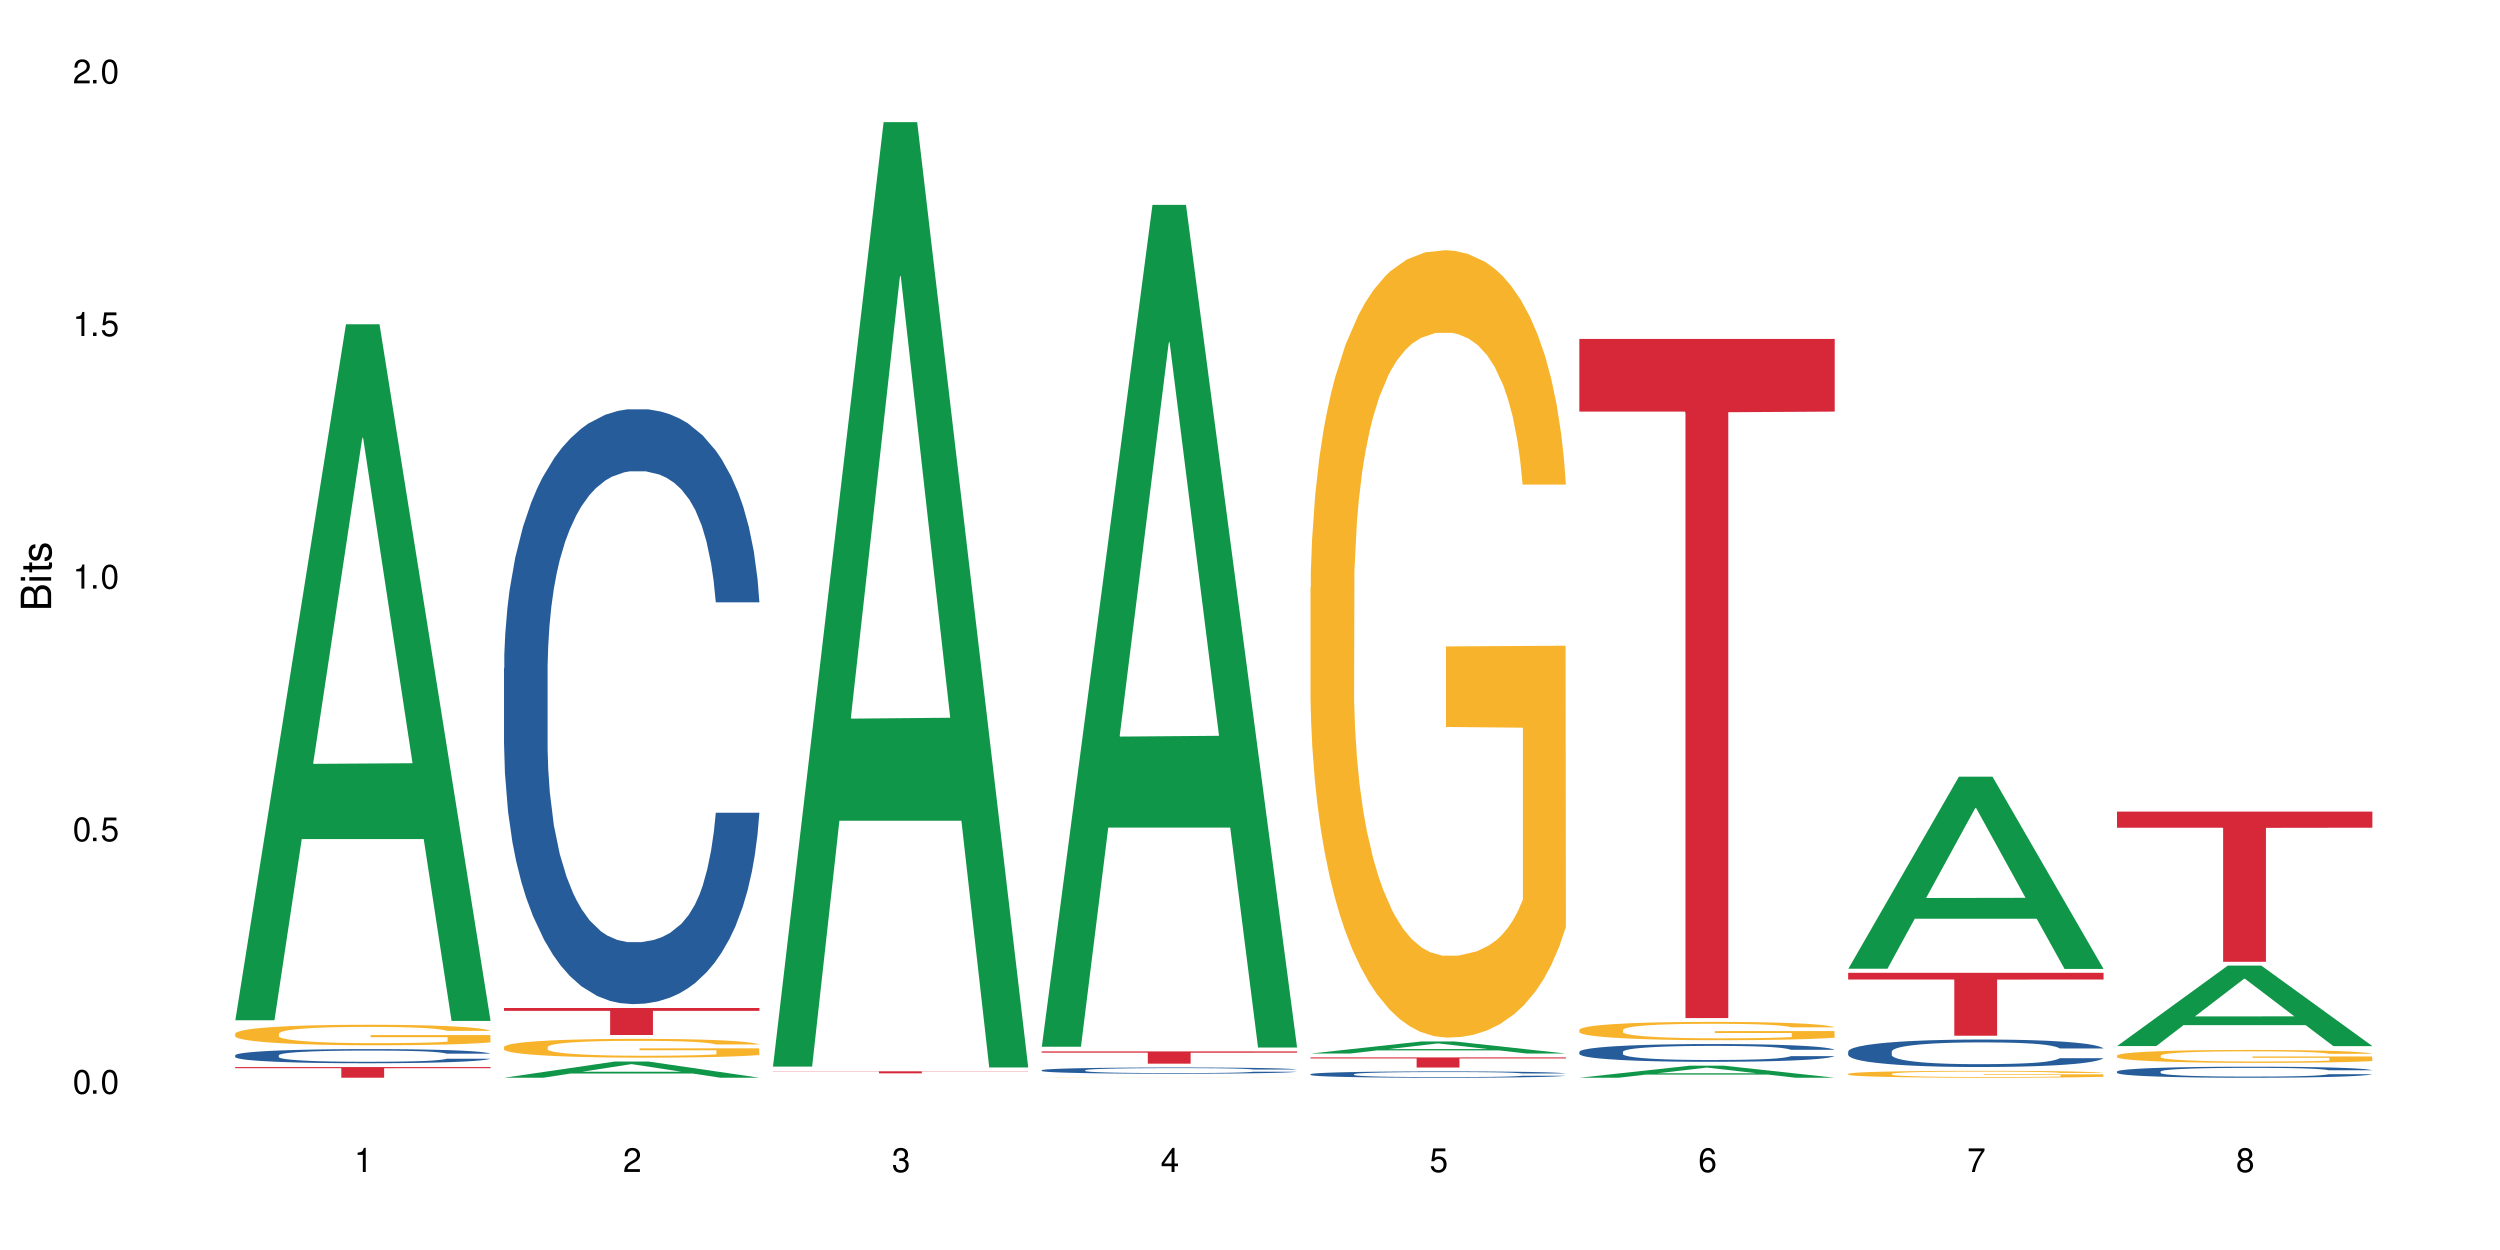
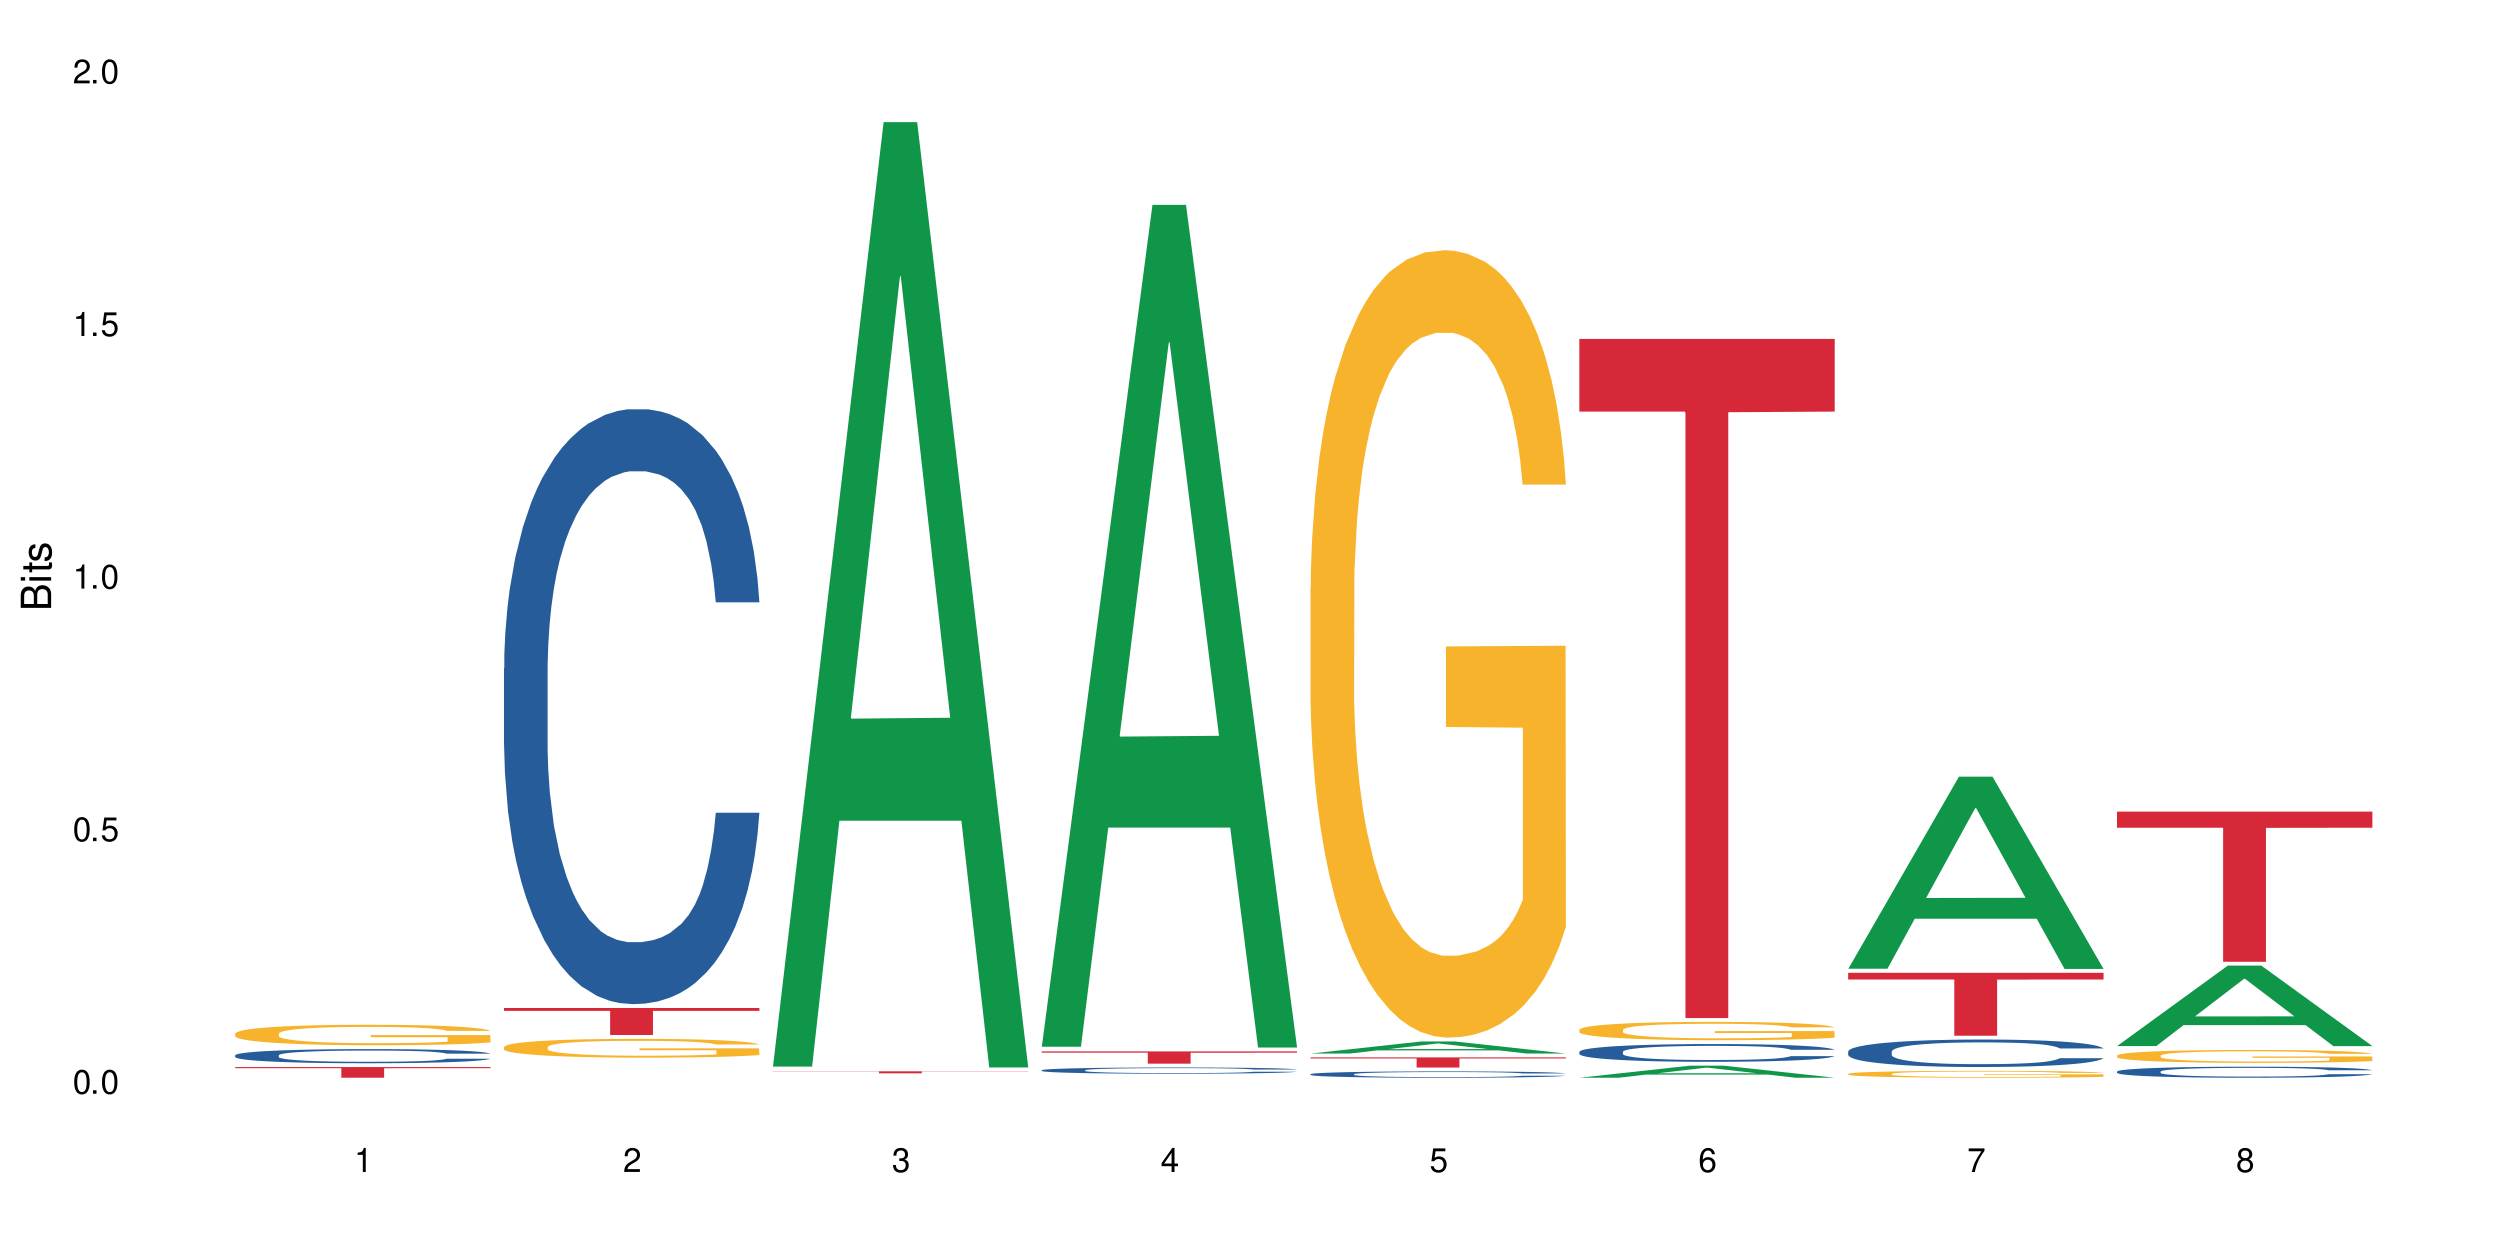
<svg xmlns="http://www.w3.org/2000/svg" xmlns:xlink="http://www.w3.org/1999/xlink" width="720" height="360" viewBox="0 0 720 360">
  <defs>
    <g>
      <g id="glyph-0-0">
</g>
      <g id="glyph-0-1">
        <path d="M 2.641 -6.938 C 2 -6.938 1.422 -6.656 1.078 -6.172 C 0.641 -5.562 0.406 -4.641 0.406 -3.359 C 0.406 -1.016 1.188 0.219 2.641 0.219 C 4.078 0.219 4.859 -1.016 4.859 -3.297 C 4.859 -4.641 4.656 -5.547 4.203 -6.172 C 3.844 -6.656 3.281 -6.938 2.641 -6.938 Z M 2.641 -6.188 C 3.547 -6.188 4 -5.25 4 -3.375 C 4 -1.406 3.562 -0.484 2.625 -0.484 C 1.734 -0.484 1.281 -1.438 1.281 -3.344 C 1.281 -5.25 1.734 -6.188 2.641 -6.188 Z M 2.641 -6.188 " />
      </g>
      <g id="glyph-0-2">
        <path d="M 1.828 -1 L 0.828 -1 L 0.828 0 L 1.828 0 Z M 1.828 -1 " />
      </g>
      <g id="glyph-0-3">
        <path d="M 4.562 -6.797 L 1.062 -6.797 L 0.547 -3.094 L 1.328 -3.094 C 1.719 -3.562 2.047 -3.734 2.578 -3.734 C 3.484 -3.734 4.062 -3.109 4.062 -2.094 C 4.062 -1.125 3.484 -0.531 2.578 -0.531 C 1.828 -0.531 1.375 -0.906 1.188 -1.672 L 0.328 -1.672 C 0.453 -1.109 0.547 -0.844 0.75 -0.594 C 1.125 -0.078 1.828 0.219 2.594 0.219 C 3.969 0.219 4.922 -0.781 4.922 -2.219 C 4.922 -3.562 4.031 -4.484 2.719 -4.484 C 2.25 -4.484 1.859 -4.359 1.469 -4.062 L 1.734 -5.969 L 4.562 -5.969 Z M 4.562 -6.797 " />
      </g>
      <g id="glyph-0-4">
        <path d="M 2.484 -4.938 L 2.484 0 L 3.328 0 L 3.328 -6.938 L 2.766 -6.938 C 2.469 -5.875 2.281 -5.734 0.984 -5.562 L 0.984 -4.938 Z M 2.484 -4.938 " />
      </g>
      <g id="glyph-0-5">
        <path d="M 4.859 -0.828 L 1.281 -0.828 C 1.359 -1.406 1.672 -1.781 2.5 -2.281 L 3.469 -2.828 C 4.406 -3.344 4.906 -4.062 4.906 -4.906 C 4.906 -5.484 4.672 -6.031 4.266 -6.406 C 3.859 -6.766 3.375 -6.938 2.719 -6.938 C 1.859 -6.938 1.219 -6.625 0.844 -6.031 C 0.609 -5.672 0.5 -5.234 0.484 -4.531 L 1.328 -4.531 C 1.359 -5.016 1.406 -5.281 1.531 -5.516 C 1.75 -5.938 2.188 -6.203 2.703 -6.203 C 3.469 -6.203 4.031 -5.641 4.031 -4.891 C 4.031 -4.344 3.719 -3.859 3.125 -3.516 L 2.234 -3 C 0.812 -2.172 0.406 -1.531 0.328 -0.016 L 4.859 -0.016 Z M 4.859 -0.828 " />
      </g>
      <g id="glyph-0-6">
        <path d="M 2.125 -3.188 L 2.578 -3.188 C 3.5 -3.188 3.984 -2.766 3.984 -1.922 C 3.984 -1.062 3.469 -0.531 2.594 -0.531 C 1.656 -0.531 1.203 -1 1.156 -2.016 L 0.312 -2.016 C 0.344 -1.453 0.438 -1.094 0.609 -0.781 C 0.953 -0.109 1.625 0.219 2.547 0.219 C 3.953 0.219 4.859 -0.625 4.859 -1.938 C 4.859 -2.828 4.516 -3.297 3.703 -3.594 C 4.344 -3.844 4.656 -4.328 4.656 -5.031 C 4.656 -6.219 3.875 -6.938 2.578 -6.938 C 1.203 -6.938 0.484 -6.172 0.453 -4.703 L 1.297 -4.703 C 1.312 -5.125 1.344 -5.359 1.453 -5.578 C 1.641 -5.969 2.062 -6.203 2.594 -6.203 C 3.344 -6.203 3.797 -5.75 3.797 -5 C 3.797 -4.516 3.609 -4.219 3.25 -4.047 C 3.016 -3.953 2.703 -3.922 2.125 -3.906 Z M 2.125 -3.188 " />
      </g>
      <g id="glyph-0-7">
        <path d="M 3.141 -1.672 L 3.141 0 L 3.984 0 L 3.984 -1.672 L 4.984 -1.672 L 4.984 -2.438 L 3.984 -2.438 L 3.984 -6.938 L 3.359 -6.938 L 0.266 -2.578 L 0.266 -1.672 Z M 3.141 -2.438 L 1 -2.438 L 3.141 -5.5 Z M 3.141 -2.438 " />
      </g>
      <g id="glyph-0-8">
        <path d="M 4.781 -5.125 C 4.609 -6.266 3.891 -6.938 2.844 -6.938 C 2.094 -6.938 1.422 -6.578 1.031 -5.953 C 0.594 -5.266 0.406 -4.422 0.406 -3.172 C 0.406 -2 0.578 -1.25 0.984 -0.641 C 1.359 -0.078 1.953 0.219 2.703 0.219 C 3.984 0.219 4.922 -0.75 4.922 -2.094 C 4.922 -3.375 4.062 -4.281 2.844 -4.281 C 2.172 -4.281 1.641 -4.031 1.281 -3.516 C 1.281 -5.234 1.828 -6.188 2.797 -6.188 C 3.391 -6.188 3.797 -5.797 3.938 -5.125 Z M 2.734 -3.531 C 3.547 -3.531 4.062 -2.953 4.062 -2.031 C 4.062 -1.156 3.484 -0.531 2.703 -0.531 C 1.922 -0.531 1.328 -1.188 1.328 -2.078 C 1.328 -2.938 1.906 -3.531 2.734 -3.531 Z M 2.734 -3.531 " />
      </g>
      <g id="glyph-0-9">
        <path d="M 4.984 -6.797 L 0.438 -6.797 L 0.438 -5.969 L 4.109 -5.969 C 2.5 -3.656 1.828 -2.234 1.328 0 L 2.219 0 C 2.594 -2.172 3.453 -4.047 4.984 -6.094 Z M 4.984 -6.797 " />
      </g>
      <g id="glyph-0-10">
        <path d="M 3.75 -3.656 C 4.469 -4.094 4.688 -4.438 4.688 -5.078 C 4.688 -6.172 3.844 -6.938 2.641 -6.938 C 1.438 -6.938 0.594 -6.172 0.594 -5.094 C 0.594 -4.438 0.812 -4.094 1.516 -3.656 C 0.734 -3.266 0.359 -2.703 0.359 -1.922 C 0.359 -0.656 1.281 0.219 2.641 0.219 C 3.984 0.219 4.922 -0.656 4.922 -1.922 C 4.922 -2.703 4.531 -3.266 3.75 -3.656 Z M 2.641 -6.188 C 3.359 -6.188 3.812 -5.75 3.812 -5.062 C 3.812 -4.406 3.344 -3.984 2.641 -3.984 C 1.922 -3.984 1.453 -4.406 1.453 -5.078 C 1.453 -5.75 1.922 -6.188 2.641 -6.188 Z M 2.641 -3.266 C 3.484 -3.266 4.062 -2.719 4.062 -1.906 C 4.062 -1.078 3.484 -0.531 2.625 -0.531 C 1.797 -0.531 1.219 -1.094 1.219 -1.906 C 1.219 -2.719 1.781 -3.266 2.641 -3.266 Z M 2.641 -3.266 " />
      </g>
      <g id="glyph-1-0">
</g>
      <g id="glyph-1-1">
        <path d="M 0 -0.953 L 0 -4.891 C 0 -5.719 -0.234 -6.344 -0.734 -6.797 C -1.188 -7.234 -1.812 -7.469 -2.5 -7.469 C -3.547 -7.469 -4.188 -7 -4.625 -5.875 C -4.984 -6.688 -5.625 -7.094 -6.531 -7.094 C -7.172 -7.094 -7.734 -6.859 -8.141 -6.391 C -8.562 -5.922 -8.75 -5.344 -8.75 -4.5 L -8.75 -0.953 Z M -4.984 -2.062 L -7.766 -2.062 L -7.766 -4.219 C -7.766 -4.844 -7.688 -5.203 -7.453 -5.5 C -7.219 -5.812 -6.859 -5.969 -6.375 -5.969 C -5.891 -5.969 -5.531 -5.812 -5.297 -5.5 C -5.062 -5.203 -4.984 -4.844 -4.984 -4.219 Z M -0.984 -2.062 L -4 -2.062 L -4 -4.781 C -4 -5.766 -3.438 -6.359 -2.484 -6.359 C -1.547 -6.359 -0.984 -5.766 -0.984 -4.781 Z M -0.984 -2.062 " />
      </g>
      <g id="glyph-1-2">
        <path d="M -6.281 -1.797 L -6.281 -0.797 L 0 -0.797 L 0 -1.797 Z M -8.75 -1.797 L -8.75 -0.797 L -7.484 -0.797 L -7.484 -1.797 Z M -8.75 -1.797 " />
      </g>
      <g id="glyph-1-3">
        <path d="M -6.281 -3.047 L -6.281 -2.016 L -8.016 -2.016 L -8.016 -1.016 L -6.281 -1.016 L -6.281 -0.172 L -5.469 -0.172 L -5.469 -1.016 L -0.719 -1.016 C -0.078 -1.016 0.281 -1.453 0.281 -2.234 C 0.281 -2.5 0.25 -2.719 0.188 -3.047 L -0.641 -3.047 C -0.609 -2.906 -0.594 -2.766 -0.594 -2.562 C -0.594 -2.141 -0.719 -2.016 -1.156 -2.016 L -5.469 -2.016 L -5.469 -3.047 Z M -6.281 -3.047 " />
      </g>
      <g id="glyph-1-4">
        <path d="M -4.531 -5.25 C -5.766 -5.25 -6.469 -4.422 -6.469 -2.969 C -6.469 -1.516 -5.719 -0.562 -4.547 -0.562 C -3.562 -0.562 -3.094 -1.062 -2.734 -2.562 L -2.516 -3.484 C -2.344 -4.188 -2.094 -4.469 -1.641 -4.469 C -1.047 -4.469 -0.641 -3.875 -0.641 -3 C -0.641 -2.453 -0.797 -2 -1.062 -1.75 C -1.25 -1.594 -1.422 -1.531 -1.875 -1.469 L -1.875 -0.406 C -0.422 -0.453 0.281 -1.266 0.281 -2.922 C 0.281 -4.5 -0.5 -5.516 -1.719 -5.516 C -2.656 -5.516 -3.172 -4.984 -3.469 -3.734 L -3.703 -2.766 C -3.891 -1.953 -4.156 -1.609 -4.594 -1.609 C -5.188 -1.609 -5.547 -2.125 -5.547 -2.938 C -5.547 -3.75 -5.203 -4.172 -4.531 -4.203 Z M -4.531 -5.25 " />
      </g>
    </g>
  </defs>
-   <rect x="-72" y="-36" width="864" height="432" fill="rgb(100%, 100%, 100%)" fill-opacity="1" />
-   <path fill-rule="nonzero" fill="rgb(6.275%, 58.824%, 28.235%)" fill-opacity="1" d="M 67.73 293.836 L 67.809 293.648 L 99.637 93.398 L 109.301 93.398 L 141.281 294.027 L 130.047 294.027 L 122.031 241.656 L 86.906 241.656 L 79.047 293.836 L 67.73 293.836 L 90.285 219.992 L 118.809 219.805 L 104.586 126.18 L 104.43 125.988 L 104.27 126.555 L 90.207 219.805 L 90.285 219.992 Z M 67.73 293.836 " />
  <path fill-rule="nonzero" fill="rgb(14.51%, 36.078%, 60%)" fill-opacity="1" d="M 67.73 303.918 L 67.82 303.914 L 67.82 303.824 L 68.09 303.684 L 68.719 303.504 L 69.344 303.379 L 70.961 303.16 L 73.203 302.949 L 75.535 302.785 L 77.238 302.688 L 78.766 302.613 L 82.262 302.477 L 84.504 302.406 L 86.926 302.344 L 89.887 302.277 L 92.039 302.242 L 96.883 302.184 L 100.469 302.156 L 103.25 302.145 L 109.262 302.145 L 112.848 302.16 L 115.449 302.18 L 118.32 302.207 L 120.742 302.242 L 124.957 302.324 L 128.727 302.426 L 130.43 302.488 L 133.121 302.602 L 135.184 302.715 L 136.617 302.812 L 138.234 302.949 L 139.668 303.117 L 140.746 303.305 L 141.281 303.465 L 128.727 303.465 L 128.098 303.316 L 127.379 303.203 L 126.035 303.051 L 124.688 302.941 L 122.805 302.832 L 121.102 302.762 L 118.77 302.691 L 116.707 302.648 L 114.555 302.613 L 112.488 302.59 L 108.543 302.57 L 103.969 302.57 L 102.266 302.578 L 98.766 302.605 L 96.883 302.633 L 94.191 302.684 L 92.309 302.734 L 90.066 302.809 L 88.539 302.871 L 86.656 302.969 L 85.312 303.051 L 83.785 303.176 L 82.891 303.27 L 82.082 303.371 L 81.363 303.496 L 80.828 303.625 L 80.469 303.762 L 80.289 303.898 L 80.289 304.473 L 80.469 304.609 L 80.918 304.766 L 82.082 304.992 L 83.785 305.188 L 85.762 305.344 L 87.645 305.457 L 88.719 305.508 L 90.156 305.57 L 92.398 305.645 L 95.629 305.719 L 97.512 305.746 L 100.383 305.777 L 103.34 305.793 L 107.289 305.793 L 110.785 305.777 L 113.117 305.758 L 115.539 305.73 L 118.859 305.664 L 120.922 305.605 L 122.715 305.535 L 124.062 305.465 L 124.957 305.406 L 126.305 305.289 L 127.379 305.164 L 128.188 305.031 L 128.727 304.906 L 141.281 304.906 L 140.746 305.055 L 139.938 305.199 L 139.129 305.309 L 137.875 305.438 L 136.441 305.555 L 134.375 305.684 L 132.672 305.77 L 130.43 305.863 L 128.367 305.934 L 126.125 305.996 L 122.805 306.07 L 120.652 306.109 L 118.32 306.141 L 115.539 306.172 L 112.043 306.199 L 108.273 306.211 L 104.777 306.215 L 101.008 306.207 L 98.227 306.195 L 94.551 306.16 L 89.977 306.094 L 86.656 306.023 L 84.055 305.953 L 81.812 305.879 L 79.301 305.777 L 76.074 305.613 L 74.098 305.488 L 72.754 305.383 L 71.23 305.238 L 70.152 305.105 L 68.898 304.898 L 68 304.633 L 67.73 304.43 Z M 67.73 303.918 " />
  <path fill-rule="nonzero" fill="rgb(96.863%, 70.196%, 16.863%)" fill-opacity="1" d="M 67.73 297.66 L 67.82 297.656 L 67.82 297.547 L 68.18 297.305 L 69.078 296.973 L 70.242 296.695 L 71.5 296.48 L 72.305 296.367 L 73.652 296.203 L 74.816 296.086 L 77.777 295.844 L 81.543 295.617 L 83.609 295.52 L 85.941 295.426 L 89.258 295.324 L 90.785 295.289 L 95.449 295.199 L 100.738 295.148 L 106.57 295.129 L 109.262 295.137 L 112.938 295.156 L 117.961 295.219 L 120.832 295.27 L 123.074 295.324 L 125.406 295.395 L 128.277 295.504 L 130.969 295.633 L 133.121 295.762 L 135.273 295.926 L 137.066 296.098 L 138.594 296.285 L 139.938 296.512 L 140.746 296.699 L 141.281 296.891 L 128.816 296.891 L 128.098 296.699 L 127.289 296.555 L 125.945 296.379 L 124.598 296.246 L 123.254 296.145 L 120.742 296.004 L 118.59 295.918 L 115.898 295.844 L 113.297 295.793 L 110.336 295.762 L 108.543 295.75 L 103.789 295.75 L 99.484 295.789 L 96.973 295.832 L 95.18 295.875 L 92.668 295.957 L 91.141 296.02 L 90.246 296.062 L 87.555 296.23 L 85.762 296.383 L 84.773 296.484 L 83.52 296.648 L 82.621 296.793 L 81.633 297.008 L 81.098 297.172 L 80.379 297.539 L 80.289 298.508 L 80.559 298.715 L 81.098 298.934 L 81.812 299.129 L 82.891 299.336 L 83.965 299.492 L 85.852 299.699 L 87.465 299.84 L 88.719 299.934 L 91.141 300.078 L 92.129 300.129 L 94.461 300.223 L 96.883 300.301 L 99.844 300.363 L 102.086 300.398 L 105.672 300.426 L 110.246 300.426 L 115.629 300.391 L 119.039 300.348 L 121.371 300.305 L 122.895 300.27 L 124.777 300.207 L 126.125 300.156 L 127.379 300.094 L 128.906 300.004 L 128.906 298.715 L 106.75 298.707 L 106.75 298.105 L 141.195 298.098 L 141.281 300.207 L 139.398 300.355 L 137.066 300.496 L 134.824 300.602 L 132.492 300.695 L 129.176 300.797 L 126.484 300.859 L 122.355 300.938 L 118.59 300.984 L 114.645 301.02 L 111.145 301.035 L 107.02 301.039 L 103.34 301.027 L 99.395 300.996 L 96.254 300.953 L 93.383 300.898 L 90.516 300.828 L 86.926 300.715 L 84.594 300.625 L 82.172 300.512 L 79.75 300.375 L 77.598 300.23 L 76.164 300.117 L 74.727 299.988 L 73.203 299.824 L 71.766 299.641 L 70.691 299.473 L 69.703 299.285 L 68.988 299.109 L 68.27 298.863 L 67.91 298.672 L 67.73 298.504 Z M 67.73 297.66 " />
  <path fill-rule="nonzero" fill="rgb(83.922%, 15.686%, 22.353%)" fill-opacity="1" d="M 67.73 307.32 L 141.281 307.32 L 141.281 307.648 L 110.629 307.652 L 110.629 310.391 L 98.297 310.391 L 98.297 307.656 L 98.117 307.648 L 67.73 307.648 Z M 67.73 307.32 " />
-   <path fill-rule="nonzero" fill="rgb(6.275%, 58.824%, 28.235%)" fill-opacity="1" d="M 145.156 310.387 L 145.234 310.383 L 177.059 305.715 L 186.723 305.715 L 218.707 310.391 L 207.469 310.391 L 199.453 309.172 L 164.328 309.172 L 156.469 310.387 L 145.156 310.387 L 167.707 308.664 L 196.23 308.66 L 182.008 306.48 L 181.852 306.473 L 181.695 306.488 L 167.629 308.66 L 167.707 308.664 Z M 145.156 310.387 " />
  <path fill-rule="nonzero" fill="rgb(14.51%, 36.078%, 60%)" fill-opacity="1" d="M 145.156 192.422 L 145.242 192.266 L 145.242 188.508 L 145.512 182.559 L 146.141 175.043 L 146.77 169.875 L 148.383 160.637 L 150.625 151.711 L 152.957 144.82 L 154.664 140.75 L 156.188 137.617 L 159.684 131.824 L 161.93 128.848 L 164.352 126.188 L 167.309 123.523 L 169.461 121.957 L 174.305 119.453 L 177.895 118.355 L 180.676 117.887 L 186.684 117.887 L 190.273 118.516 L 192.875 119.297 L 195.742 120.551 L 198.164 121.957 L 202.383 125.402 L 206.148 129.789 L 207.852 132.293 L 210.543 137.148 L 212.605 141.844 L 214.043 145.918 L 215.656 151.711 L 217.094 158.758 L 218.168 166.742 L 218.707 173.477 L 206.148 173.477 L 205.52 167.211 L 204.805 162.359 L 203.457 155.938 L 202.113 151.398 L 200.23 146.855 L 198.523 143.879 L 196.191 140.906 L 194.129 139.027 L 191.977 137.617 L 189.914 136.676 L 185.969 135.738 L 181.391 135.738 L 179.688 136.051 L 176.191 137.305 L 174.305 138.398 L 171.613 140.594 L 169.73 142.629 L 167.488 145.758 L 165.965 148.422 L 164.082 152.492 L 162.734 156.094 L 161.211 161.262 L 160.312 165.176 L 159.508 169.562 L 158.789 174.727 L 158.25 180.207 L 157.891 186.004 L 157.711 191.641 L 157.711 215.91 L 157.891 221.547 L 158.34 228.125 L 159.508 237.676 L 161.211 245.973 L 163.184 252.551 L 165.066 257.25 L 166.145 259.441 L 167.578 261.945 L 169.82 265.078 L 173.051 268.211 L 174.934 269.461 L 177.805 270.715 L 180.766 271.34 L 184.711 271.34 L 188.211 270.715 L 190.543 269.934 L 192.965 268.68 L 196.281 266.016 L 198.344 263.512 L 200.141 260.535 L 201.484 257.562 L 202.383 255.055 L 203.727 250.203 L 204.805 244.879 L 205.609 239.398 L 206.148 234.074 L 218.707 234.074 L 218.168 240.336 L 217.359 246.445 L 216.555 250.984 L 215.297 256.465 L 213.863 261.32 L 211.801 266.801 L 210.094 270.402 L 207.852 274.316 L 205.789 277.293 L 203.547 279.953 L 200.23 283.086 L 198.074 284.652 L 195.742 286.059 L 192.965 287.312 L 189.465 288.41 L 185.699 289.035 L 182.199 289.191 L 178.434 288.879 L 175.652 288.254 L 171.973 286.844 L 167.398 284.023 L 164.082 281.051 L 161.48 278.074 L 159.238 274.941 L 156.727 270.715 L 153.496 263.824 L 151.523 258.5 L 150.176 254.117 L 148.652 248.012 L 147.574 242.531 L 146.32 233.762 L 145.422 222.645 L 145.156 214.031 Z M 145.156 192.422 " />
  <path fill-rule="nonzero" fill="rgb(96.863%, 70.196%, 16.863%)" fill-opacity="1" d="M 145.156 301.512 L 145.242 301.508 L 145.242 301.41 L 145.602 301.188 L 146.5 300.879 L 147.664 300.625 L 148.922 300.43 L 149.73 300.324 L 151.074 300.176 L 152.242 300.066 L 155.199 299.844 L 158.969 299.637 L 161.031 299.547 L 163.363 299.465 L 166.684 299.371 L 168.207 299.336 L 172.871 299.258 L 178.164 299.207 L 183.992 299.191 L 186.684 299.195 L 190.363 299.215 L 195.387 299.27 L 198.254 299.32 L 200.496 299.371 L 202.828 299.434 L 205.699 299.535 L 208.391 299.652 L 210.543 299.77 L 212.695 299.918 L 214.492 300.078 L 216.016 300.25 L 217.359 300.457 L 218.168 300.633 L 218.707 300.805 L 206.238 300.805 L 205.52 300.633 L 204.715 300.5 L 203.367 300.336 L 202.023 300.215 L 200.676 300.121 L 198.164 299.992 L 196.012 299.914 L 193.32 299.844 L 190.723 299.801 L 187.762 299.77 L 185.969 299.762 L 181.211 299.762 L 176.906 299.797 L 174.395 299.836 L 172.602 299.875 L 170.09 299.949 L 168.566 300.008 L 167.668 300.047 L 164.977 300.203 L 163.184 300.34 L 162.195 300.434 L 160.941 300.582 L 160.043 300.715 L 159.059 300.914 L 158.52 301.062 L 157.801 301.398 L 157.711 302.289 L 157.98 302.477 L 158.52 302.68 L 159.238 302.859 L 160.312 303.047 L 161.391 303.191 L 163.273 303.383 L 164.887 303.512 L 166.145 303.594 L 168.566 303.73 L 169.551 303.773 L 171.883 303.863 L 174.305 303.934 L 177.266 303.992 L 179.508 304.02 L 183.098 304.047 L 187.672 304.047 L 193.055 304.016 L 196.461 303.977 L 198.793 303.938 L 200.32 303.902 L 202.203 303.848 L 203.547 303.797 L 204.805 303.742 L 206.328 303.66 L 206.328 302.477 L 184.172 302.473 L 184.172 301.918 L 218.617 301.914 L 218.707 303.848 L 216.824 303.98 L 214.492 304.109 L 212.25 304.207 L 209.918 304.293 L 206.598 304.387 L 203.906 304.445 L 199.781 304.516 L 196.012 304.559 L 192.066 304.59 L 188.566 304.605 L 184.441 304.609 L 180.766 304.598 L 176.816 304.57 L 173.68 304.531 L 170.809 304.48 L 167.938 304.418 L 164.352 304.312 L 162.016 304.227 L 159.594 304.125 L 157.172 304 L 155.02 303.867 L 153.586 303.762 L 152.152 303.645 L 150.625 303.496 L 149.191 303.328 L 148.113 303.176 L 147.129 303 L 146.41 302.84 L 145.691 302.617 L 145.332 302.438 L 145.156 302.285 Z M 145.156 301.512 " />
  <path fill-rule="nonzero" fill="rgb(83.922%, 15.686%, 22.353%)" fill-opacity="1" d="M 145.156 290.297 L 218.707 290.297 L 218.707 291.133 L 188.051 291.137 L 188.051 298.086 L 175.719 298.086 L 175.719 291.145 L 175.539 291.133 L 145.156 291.133 Z M 145.156 290.297 " />
  <path fill-rule="nonzero" fill="rgb(6.275%, 58.824%, 28.235%)" fill-opacity="1" d="M 222.578 307.172 L 222.656 306.918 L 254.48 35.176 L 264.148 35.176 L 296.129 307.43 L 284.895 307.43 L 276.879 236.363 L 241.75 236.363 L 233.895 307.172 L 222.578 307.172 L 245.129 206.965 L 273.656 206.707 L 259.434 79.656 L 259.273 79.398 L 259.117 80.168 L 245.051 206.707 L 245.129 206.965 Z M 222.578 307.172 " />
  <path fill-rule="nonzero" fill="rgb(83.922%, 15.686%, 22.353%)" fill-opacity="1" d="M 222.578 308.535 L 296.129 308.535 L 296.129 308.598 L 265.477 308.598 L 265.477 309.121 L 253.141 309.121 L 253.141 308.598 L 222.578 308.598 Z M 222.578 308.535 " />
  <path fill-rule="nonzero" fill="rgb(6.275%, 58.824%, 28.235%)" fill-opacity="1" d="M 300 301.465 L 300.078 301.234 L 331.906 59.008 L 341.57 59.008 L 373.555 301.691 L 362.316 301.691 L 354.301 238.344 L 319.176 238.344 L 311.316 301.465 L 300 301.465 L 322.555 212.137 L 351.078 211.91 L 336.855 98.656 L 336.699 98.43 L 336.543 99.113 L 322.477 211.91 L 322.555 212.137 Z M 300 301.465 " />
  <path fill-rule="nonzero" fill="rgb(14.51%, 36.078%, 60%)" fill-opacity="1" d="M 300 308.219 L 300.09 308.215 L 300.09 308.176 L 300.359 308.113 L 300.988 308.035 L 301.617 307.98 L 303.23 307.883 L 305.473 307.789 L 307.805 307.719 L 309.508 307.676 L 311.035 307.645 L 314.531 307.582 L 316.773 307.551 L 319.195 307.523 L 322.156 307.496 L 324.309 307.48 L 329.152 307.453 L 332.742 307.441 L 335.52 307.438 L 341.531 307.438 L 345.117 307.441 L 347.719 307.449 L 350.59 307.465 L 353.012 307.48 L 357.227 307.516 L 360.996 307.562 L 362.699 307.586 L 365.391 307.637 L 367.453 307.688 L 368.891 307.73 L 370.504 307.789 L 371.938 307.863 L 373.016 307.949 L 373.555 308.02 L 360.996 308.02 L 360.367 307.953 L 359.648 307.902 L 358.305 307.836 L 356.961 307.789 L 355.074 307.738 L 353.371 307.707 L 351.039 307.676 L 348.977 307.656 L 346.824 307.645 L 344.762 307.633 L 340.812 307.625 L 334.535 307.625 L 331.035 307.641 L 329.152 307.652 L 326.461 307.676 L 324.578 307.695 L 322.336 307.727 L 320.812 307.758 L 318.926 307.801 L 317.582 307.836 L 316.059 307.891 L 315.16 307.934 L 314.352 307.977 L 313.637 308.031 L 313.098 308.09 L 312.738 308.148 L 312.559 308.211 L 312.559 308.465 L 312.738 308.523 L 313.188 308.59 L 314.352 308.691 L 316.059 308.777 L 318.031 308.848 L 319.914 308.895 L 320.992 308.918 L 322.426 308.945 L 324.668 308.977 L 327.898 309.012 L 329.781 309.023 L 332.652 309.039 L 335.609 309.043 L 339.559 309.043 L 343.055 309.039 L 345.387 309.027 L 347.809 309.016 L 351.129 308.988 L 353.191 308.961 L 354.984 308.93 L 356.332 308.898 L 357.227 308.875 L 358.574 308.824 L 359.648 308.766 L 360.457 308.711 L 360.996 308.652 L 373.555 308.652 L 373.016 308.719 L 372.207 308.781 L 371.402 308.832 L 370.145 308.887 L 368.711 308.938 L 366.645 308.996 L 364.941 309.035 L 362.699 309.074 L 360.637 309.105 L 358.395 309.133 L 355.074 309.168 L 352.922 309.184 L 350.59 309.199 L 347.809 309.211 L 344.312 309.223 L 340.543 309.23 L 337.047 309.23 L 333.277 309.227 L 330.5 309.223 L 326.82 309.207 L 322.246 309.176 L 318.926 309.145 L 316.324 309.113 L 314.082 309.082 L 311.57 309.039 L 308.344 308.965 L 306.371 308.91 L 305.023 308.863 L 303.5 308.801 L 302.422 308.742 L 301.168 308.648 L 300.27 308.535 L 300 308.445 Z M 300 308.219 " />
-   <path fill-rule="nonzero" fill="rgb(96.863%, 70.196%, 16.863%)" fill-opacity="1" d="M 300 310.359 L 300.09 310.359 L 300.449 310.355 L 301.348 310.352 L 302.512 310.352 L 303.77 310.348 L 305.922 310.348 L 307.086 310.344 L 310.047 310.344 L 313.816 310.34 L 321.527 310.34 L 323.055 310.336 L 353.102 310.336 L 355.344 310.34 L 363.238 310.34 L 365.391 310.344 L 369.336 310.344 L 370.863 310.348 L 372.207 310.348 L 373.016 310.352 L 373.555 310.352 L 360.367 310.352 L 359.559 310.348 L 355.523 310.348 L 353.012 310.344 L 322.516 310.344 L 319.824 310.348 L 317.043 310.348 L 315.789 310.352 L 314.891 310.352 L 313.902 310.355 L 313.367 310.355 L 312.648 310.359 L 312.559 310.367 L 312.828 310.371 L 313.367 310.371 L 314.082 310.375 L 316.234 310.375 L 318.121 310.379 L 320.992 310.379 L 323.414 310.383 L 329.152 310.383 L 332.113 310.387 L 347.898 310.387 L 351.309 310.383 L 361.176 310.383 L 361.176 310.371 L 339.02 310.371 L 339.02 310.363 L 373.465 310.363 L 373.555 310.383 L 371.668 310.383 L 369.336 310.387 L 364.762 310.387 L 361.445 310.391 L 322.785 310.391 L 319.195 310.387 L 312.02 310.387 L 309.867 310.383 L 306.996 310.383 L 305.473 310.379 L 304.039 310.379 L 302.961 310.375 L 301.258 310.375 L 300.539 310.371 L 300.18 310.367 L 300 310.367 Z M 300 310.359 " />
  <path fill-rule="nonzero" fill="rgb(83.922%, 15.686%, 22.353%)" fill-opacity="1" d="M 300 302.797 L 373.555 302.797 L 373.555 303.176 L 342.898 303.18 L 342.898 306.332 L 330.566 306.332 L 330.566 303.18 L 330.387 303.176 L 300 303.176 Z M 300 302.797 " />
  <path fill-rule="nonzero" fill="rgb(6.275%, 58.824%, 28.235%)" fill-opacity="1" d="M 377.426 303.422 L 377.504 303.418 L 409.328 299.945 L 418.992 299.945 L 450.977 303.426 L 439.738 303.426 L 431.723 302.516 L 396.598 302.516 L 388.738 303.422 L 377.426 303.422 L 399.977 302.141 L 428.504 302.137 L 414.277 300.516 L 414.121 300.512 L 413.965 300.52 L 399.898 302.137 L 399.977 302.141 Z M 377.426 303.422 " />
  <path fill-rule="nonzero" fill="rgb(14.51%, 36.078%, 60%)" fill-opacity="1" d="M 377.426 309.359 L 377.516 309.355 L 377.516 309.316 L 377.781 309.254 L 378.41 309.172 L 379.039 309.117 L 380.652 309.02 L 382.895 308.926 L 385.227 308.852 L 386.934 308.809 L 388.457 308.773 L 391.957 308.711 L 394.199 308.68 L 396.621 308.652 L 399.578 308.621 L 401.734 308.605 L 406.574 308.578 L 410.164 308.566 L 412.945 308.562 L 418.953 308.562 L 422.543 308.57 L 425.145 308.578 L 428.016 308.59 L 430.438 308.605 L 434.652 308.645 L 438.418 308.691 L 440.125 308.715 L 442.812 308.77 L 444.879 308.82 L 446.312 308.863 L 447.926 308.926 L 449.363 309 L 450.438 309.086 L 450.977 309.156 L 438.418 309.156 L 437.789 309.09 L 437.074 309.039 L 435.727 308.969 L 434.383 308.922 L 432.5 308.871 L 430.793 308.84 L 428.461 308.809 L 426.398 308.789 L 424.246 308.773 L 422.184 308.762 L 418.238 308.754 L 413.664 308.754 L 411.957 308.758 L 408.461 308.77 L 406.574 308.781 L 403.887 308.805 L 402 308.828 L 399.758 308.859 L 398.234 308.891 L 396.352 308.934 L 395.004 308.969 L 393.48 309.027 L 392.582 309.066 L 391.777 309.113 L 391.059 309.168 L 390.52 309.227 L 390.16 309.289 L 389.98 309.352 L 389.98 309.609 L 390.16 309.668 L 390.609 309.738 L 391.777 309.84 L 393.48 309.93 L 395.453 310 L 397.336 310.051 L 398.414 310.074 L 399.848 310.102 L 402.09 310.133 L 405.32 310.168 L 407.203 310.18 L 410.074 310.195 L 413.035 310.199 L 416.98 310.199 L 420.48 310.195 L 422.812 310.184 L 425.234 310.172 L 428.551 310.145 L 430.613 310.117 L 432.41 310.086 L 433.754 310.055 L 434.652 310.027 L 435.996 309.977 L 437.074 309.918 L 437.879 309.859 L 438.418 309.805 L 450.977 309.805 L 450.438 309.871 L 449.633 309.934 L 448.824 309.984 L 447.566 310.043 L 446.133 310.094 L 444.07 310.152 L 442.367 310.191 L 440.125 310.23 L 438.059 310.266 L 435.816 310.293 L 432.5 310.324 L 430.348 310.344 L 428.016 310.359 L 425.234 310.371 L 421.734 310.383 L 417.969 310.391 L 414.469 310.391 L 410.703 310.387 L 407.922 310.383 L 404.242 310.367 L 399.668 310.336 L 396.352 310.305 L 393.75 310.273 L 391.508 310.238 L 388.996 310.195 L 385.766 310.121 L 383.793 310.062 L 382.449 310.016 L 380.922 309.953 L 379.848 309.895 L 378.59 309.801 L 377.695 309.68 L 377.426 309.59 Z M 377.426 309.359 " />
  <path fill-rule="nonzero" fill="rgb(96.863%, 70.196%, 16.863%)" fill-opacity="1" d="M 377.426 169.191 L 377.516 168.984 L 377.516 164.84 L 377.871 155.52 L 378.77 142.68 L 379.938 132.117 L 381.191 123.832 L 382 119.484 L 383.344 113.27 L 384.512 108.715 L 387.469 99.395 L 391.238 90.695 L 393.301 86.969 L 395.633 83.445 L 398.953 79.512 L 400.477 78.062 L 405.141 74.746 L 410.434 72.676 L 416.262 72.055 L 418.953 72.262 L 422.633 73.09 L 427.656 75.367 L 430.527 77.441 L 432.77 79.512 L 435.102 82.203 L 437.969 86.344 L 440.66 91.316 L 442.812 96.285 L 444.969 102.5 L 446.762 109.129 L 448.285 116.375 L 449.633 125.074 L 450.438 132.324 L 450.977 139.574 L 438.508 139.574 L 437.789 132.324 L 436.984 126.73 L 435.637 119.898 L 434.293 114.926 L 432.949 110.992 L 430.438 105.605 L 428.281 102.293 L 425.594 99.395 L 422.992 97.531 L 420.031 96.285 L 418.238 95.871 L 413.484 95.871 L 409.176 97.324 L 406.664 98.98 L 404.871 100.637 L 402.359 103.742 L 400.836 106.227 L 399.938 107.887 L 397.246 114.305 L 395.453 120.105 L 394.469 124.039 L 393.211 130.254 L 392.312 135.844 L 391.328 144.129 L 390.789 150.344 L 390.07 164.426 L 389.98 201.707 L 390.25 209.574 L 390.789 218.066 L 391.508 225.523 L 392.582 233.395 L 393.66 239.398 L 395.543 247.477 L 397.156 252.863 L 398.414 256.383 L 400.836 261.977 L 401.82 263.84 L 404.156 267.566 L 406.574 270.465 L 409.535 272.953 L 411.777 274.195 L 415.367 275.23 L 419.941 275.23 L 425.324 273.988 L 428.73 272.332 L 431.062 270.672 L 432.59 269.223 L 434.473 266.945 L 435.816 264.875 L 437.074 262.598 L 438.598 259.074 L 438.598 209.574 L 416.441 209.367 L 416.441 186.172 L 450.887 185.965 L 450.977 266.945 L 449.094 272.539 L 446.762 277.922 L 444.52 282.066 L 442.188 285.586 L 438.867 289.52 L 436.176 292.008 L 432.051 294.906 L 428.281 296.77 L 424.336 298.012 L 420.84 298.633 L 416.711 298.84 L 413.035 298.426 L 409.086 297.184 L 405.949 295.527 L 403.078 293.457 L 400.207 290.762 L 396.621 286.414 L 394.289 282.895 L 391.867 278.543 L 389.445 273.367 L 387.293 267.773 L 385.855 263.426 L 384.422 258.453 L 382.895 252.242 L 381.461 245.199 L 380.383 238.777 L 379.398 231.531 L 378.68 224.695 L 377.961 215.375 L 377.605 207.918 L 377.426 201.5 Z M 377.426 169.191 " />
  <path fill-rule="nonzero" fill="rgb(83.922%, 15.686%, 22.353%)" fill-opacity="1" d="M 377.426 304.531 L 450.977 304.531 L 450.977 304.844 L 420.324 304.844 L 420.324 307.457 L 407.988 307.457 L 407.988 304.848 L 407.809 304.844 L 377.426 304.844 Z M 377.426 304.531 " />
  <path fill-rule="nonzero" fill="rgb(6.275%, 58.824%, 28.235%)" fill-opacity="1" d="M 454.848 310.387 L 454.926 310.383 L 486.75 306.91 L 496.418 306.91 L 528.398 310.391 L 517.164 310.391 L 509.148 309.484 L 474.023 309.484 L 466.164 310.387 L 454.848 310.387 L 477.402 309.105 L 505.926 309.102 L 491.703 307.48 L 491.547 307.477 L 491.387 307.484 L 477.32 309.102 L 477.402 309.105 Z M 454.848 310.387 " />
  <path fill-rule="nonzero" fill="rgb(14.51%, 36.078%, 60%)" fill-opacity="1" d="M 454.848 302.914 L 454.938 302.91 L 454.938 302.797 L 455.207 302.621 L 455.836 302.395 L 456.461 302.242 L 458.078 301.965 L 460.32 301.699 L 462.652 301.492 L 464.355 301.371 L 465.879 301.277 L 469.379 301.102 L 471.621 301.016 L 474.043 300.934 L 477.004 300.855 L 479.156 300.809 L 484 300.734 L 487.586 300.699 L 490.367 300.688 L 496.379 300.688 L 499.965 300.707 L 502.566 300.73 L 505.438 300.766 L 507.859 300.809 L 512.074 300.91 L 515.844 301.043 L 517.547 301.117 L 520.238 301.262 L 522.301 301.402 L 523.734 301.523 L 525.352 301.699 L 526.785 301.906 L 527.863 302.148 L 528.398 302.348 L 515.844 302.348 L 515.215 302.16 L 514.496 302.016 L 513.152 301.824 L 511.805 301.688 L 509.922 301.551 L 508.219 301.465 L 505.887 301.375 L 503.824 301.32 L 501.672 301.277 L 499.605 301.25 L 495.66 301.219 L 491.086 301.219 L 489.383 301.23 L 485.883 301.266 L 484 301.301 L 481.309 301.367 L 479.426 301.426 L 477.184 301.52 L 475.656 301.598 L 473.773 301.723 L 472.43 301.828 L 470.902 301.984 L 470.008 302.102 L 469.199 302.23 L 468.48 302.387 L 467.945 302.551 L 467.586 302.723 L 467.406 302.891 L 467.406 303.617 L 467.586 303.785 L 468.035 303.98 L 469.199 304.266 L 470.902 304.516 L 472.879 304.711 L 474.762 304.852 L 475.836 304.918 L 477.273 304.992 L 479.516 305.086 L 482.742 305.18 L 484.629 305.215 L 487.496 305.254 L 490.457 305.273 L 494.406 305.273 L 497.902 305.254 L 500.234 305.23 L 502.656 305.191 L 505.977 305.113 L 508.039 305.039 L 509.832 304.949 L 511.18 304.859 L 512.074 304.785 L 513.422 304.641 L 514.496 304.48 L 515.305 304.316 L 515.844 304.16 L 528.398 304.16 L 527.863 304.344 L 527.055 304.527 L 526.246 304.664 L 524.992 304.828 L 523.555 304.973 L 521.492 305.137 L 519.789 305.242 L 517.547 305.359 L 515.484 305.449 L 513.242 305.527 L 509.922 305.621 L 507.77 305.668 L 505.438 305.711 L 502.656 305.75 L 499.16 305.781 L 495.391 305.801 L 491.895 305.805 L 488.125 305.797 L 485.344 305.777 L 481.668 305.734 L 477.094 305.652 L 473.773 305.562 L 471.172 305.473 L 468.93 305.379 L 466.418 305.254 L 463.191 305.047 L 461.215 304.887 L 459.871 304.758 L 458.348 304.574 L 457.27 304.41 L 456.016 304.148 L 455.117 303.816 L 454.848 303.559 Z M 454.848 302.914 " />
  <path fill-rule="nonzero" fill="rgb(96.863%, 70.196%, 16.863%)" fill-opacity="1" d="M 454.848 296.562 L 454.938 296.559 L 454.938 296.461 L 455.297 296.242 L 456.191 295.945 L 457.359 295.699 L 458.613 295.504 L 459.422 295.406 L 460.77 295.258 L 461.934 295.152 L 464.895 294.938 L 468.66 294.734 L 470.723 294.648 L 473.055 294.566 L 476.375 294.473 L 477.898 294.441 L 482.562 294.363 L 487.855 294.312 L 493.688 294.301 L 496.379 294.305 L 500.055 294.324 L 505.078 294.375 L 507.949 294.426 L 510.191 294.473 L 512.523 294.535 L 515.395 294.633 L 518.086 294.75 L 520.238 294.863 L 522.391 295.008 L 524.184 295.164 L 525.711 295.332 L 527.055 295.535 L 527.863 295.703 L 528.398 295.871 L 515.934 295.871 L 515.215 295.703 L 514.406 295.574 L 513.062 295.414 L 511.715 295.297 L 510.371 295.207 L 507.859 295.082 L 505.707 295.004 L 503.016 294.938 L 500.414 294.895 L 497.453 294.863 L 495.66 294.855 L 490.906 294.855 L 486.602 294.887 L 484.09 294.926 L 482.297 294.965 L 479.785 295.039 L 478.258 295.094 L 477.363 295.133 L 474.672 295.285 L 472.879 295.418 L 471.891 295.512 L 470.633 295.656 L 469.738 295.785 L 468.75 295.977 L 468.211 296.125 L 467.496 296.449 L 467.406 297.32 L 467.676 297.504 L 468.211 297.699 L 468.93 297.875 L 470.008 298.059 L 471.082 298.199 L 472.965 298.387 L 474.582 298.512 L 475.836 298.594 L 478.258 298.723 L 479.246 298.766 L 481.578 298.852 L 484 298.922 L 486.961 298.98 L 489.203 299.008 L 492.789 299.031 L 497.363 299.031 L 502.746 299.004 L 506.156 298.965 L 508.488 298.926 L 510.012 298.891 L 511.895 298.84 L 513.242 298.789 L 514.496 298.738 L 516.023 298.656 L 516.023 297.504 L 493.867 297.496 L 493.867 296.957 L 528.309 296.953 L 528.398 298.84 L 526.516 298.969 L 524.184 299.094 L 521.941 299.191 L 519.609 299.273 L 516.289 299.363 L 513.602 299.422 L 509.473 299.488 L 505.707 299.535 L 501.758 299.562 L 498.262 299.578 L 494.137 299.582 L 490.457 299.57 L 486.512 299.543 L 483.371 299.504 L 480.5 299.457 L 477.633 299.395 L 474.043 299.293 L 471.711 299.211 L 469.289 299.109 L 466.867 298.988 L 464.715 298.859 L 463.281 298.758 L 461.844 298.641 L 460.32 298.496 L 458.883 298.332 L 457.809 298.184 L 456.82 298.016 L 456.102 297.855 L 455.387 297.637 L 455.027 297.465 L 454.848 297.316 Z M 454.848 296.562 " />
  <path fill-rule="nonzero" fill="rgb(83.922%, 15.686%, 22.353%)" fill-opacity="1" d="M 454.848 97.605 L 528.398 97.605 L 528.398 118.539 L 497.746 118.723 L 497.746 293.195 L 485.414 293.195 L 485.414 118.906 L 485.234 118.539 L 454.848 118.539 Z M 454.848 97.605 " />
  <path fill-rule="nonzero" fill="rgb(6.275%, 58.824%, 28.235%)" fill-opacity="1" d="M 532.27 279.004 L 532.352 278.953 L 564.176 223.68 L 573.84 223.68 L 605.824 279.059 L 594.586 279.059 L 586.57 264.602 L 551.445 264.602 L 543.586 279.004 L 532.27 279.004 L 554.824 258.621 L 583.348 258.57 L 569.125 232.73 L 568.969 232.676 L 568.812 232.832 L 554.746 258.57 L 554.824 258.621 Z M 532.27 279.004 " />
  <path fill-rule="nonzero" fill="rgb(14.51%, 36.078%, 60%)" fill-opacity="1" d="M 532.27 302.832 L 532.359 302.824 L 532.359 302.652 L 532.629 302.379 L 533.258 302.031 L 533.887 301.793 L 535.5 301.367 L 537.742 300.953 L 540.074 300.637 L 541.777 300.449 L 543.305 300.305 L 546.801 300.035 L 549.043 299.898 L 551.465 299.777 L 554.426 299.652 L 556.578 299.582 L 561.422 299.465 L 565.012 299.414 L 567.793 299.395 L 573.801 299.395 L 577.391 299.422 L 579.992 299.457 L 582.859 299.516 L 585.281 299.582 L 589.5 299.738 L 593.266 299.941 L 594.969 300.059 L 597.66 300.281 L 599.723 300.5 L 601.16 300.688 L 602.773 300.953 L 604.207 301.277 L 605.285 301.648 L 605.824 301.957 L 593.266 301.957 L 592.637 301.668 L 591.922 301.445 L 590.574 301.148 L 589.23 300.941 L 587.344 300.73 L 585.641 300.594 L 583.309 300.457 L 581.246 300.367 L 579.094 300.305 L 577.031 300.262 L 573.082 300.219 L 568.508 300.219 L 566.805 300.23 L 563.305 300.289 L 561.422 300.34 L 558.73 300.441 L 556.848 300.535 L 554.605 300.68 L 553.082 300.801 L 551.199 300.988 L 549.852 301.156 L 548.328 301.395 L 547.43 301.574 L 546.621 301.777 L 545.906 302.016 L 545.367 302.27 L 545.008 302.535 L 544.828 302.797 L 544.828 303.918 L 545.008 304.176 L 545.457 304.48 L 546.621 304.922 L 548.328 305.305 L 550.301 305.605 L 552.184 305.824 L 553.262 305.926 L 554.695 306.039 L 556.938 306.184 L 560.168 306.328 L 562.051 306.387 L 564.922 306.445 L 567.883 306.473 L 571.828 306.473 L 575.324 306.445 L 577.656 306.41 L 580.078 306.352 L 583.398 306.23 L 585.461 306.113 L 587.254 305.977 L 588.602 305.84 L 589.5 305.723 L 590.844 305.5 L 591.922 305.254 L 592.727 305 L 593.266 304.754 L 605.824 304.754 L 605.285 305.043 L 604.477 305.324 L 603.672 305.535 L 602.414 305.789 L 600.98 306.012 L 598.918 306.266 L 597.211 306.43 L 594.969 306.613 L 592.906 306.75 L 590.664 306.871 L 587.344 307.016 L 585.191 307.09 L 582.859 307.152 L 580.078 307.211 L 576.582 307.262 L 572.816 307.289 L 569.316 307.297 L 565.551 307.285 L 562.77 307.254 L 559.09 307.191 L 554.516 307.059 L 551.199 306.922 L 548.598 306.785 L 546.355 306.641 L 543.844 306.445 L 540.613 306.129 L 538.641 305.883 L 537.293 305.68 L 535.77 305.398 L 534.691 305.145 L 533.438 304.738 L 532.539 304.227 L 532.27 303.828 Z M 532.27 302.832 " />
  <path fill-rule="nonzero" fill="rgb(96.863%, 70.196%, 16.863%)" fill-opacity="1" d="M 532.27 309.254 L 532.359 309.254 L 532.359 309.215 L 532.719 309.137 L 533.617 309.023 L 534.781 308.93 L 536.039 308.855 L 536.844 308.82 L 538.191 308.766 L 539.355 308.723 L 542.316 308.645 L 546.086 308.566 L 548.148 308.535 L 550.48 308.504 L 553.797 308.469 L 555.324 308.457 L 559.988 308.426 L 565.281 308.41 L 571.109 308.402 L 573.801 308.406 L 577.48 308.414 L 582.5 308.434 L 585.371 308.449 L 587.613 308.469 L 589.945 308.492 L 592.816 308.527 L 595.508 308.57 L 597.66 308.617 L 599.812 308.672 L 601.609 308.727 L 603.133 308.793 L 604.477 308.867 L 605.285 308.93 L 605.824 308.996 L 593.355 308.996 L 592.637 308.93 L 591.832 308.883 L 590.484 308.824 L 589.141 308.777 L 587.793 308.746 L 585.281 308.699 L 583.129 308.668 L 580.438 308.645 L 577.836 308.625 L 574.879 308.617 L 573.082 308.613 L 568.328 308.613 L 564.023 308.625 L 561.512 308.641 L 559.719 308.652 L 557.207 308.68 L 555.684 308.703 L 554.785 308.719 L 552.094 308.773 L 550.301 308.824 L 549.312 308.859 L 548.059 308.914 L 547.16 308.961 L 546.176 309.035 L 545.637 309.09 L 544.918 309.215 L 544.828 309.539 L 545.098 309.609 L 545.637 309.684 L 546.355 309.75 L 547.43 309.816 L 548.508 309.871 L 550.391 309.941 L 552.004 309.988 L 553.262 310.02 L 555.684 310.066 L 556.668 310.086 L 559 310.117 L 561.422 310.141 L 564.383 310.164 L 566.625 310.176 L 570.215 310.184 L 574.789 310.184 L 580.168 310.172 L 583.578 310.16 L 585.91 310.145 L 587.434 310.133 L 589.32 310.113 L 590.664 310.094 L 591.922 310.074 L 593.445 310.043 L 593.445 309.609 L 571.289 309.605 L 571.289 309.402 L 605.734 309.402 L 605.824 310.113 L 603.941 310.16 L 601.609 310.207 L 599.363 310.242 L 597.031 310.273 L 593.715 310.309 L 591.023 310.332 L 586.898 310.355 L 583.129 310.371 L 579.184 310.383 L 575.684 310.391 L 571.559 310.391 L 567.883 310.387 L 563.934 310.375 L 560.797 310.363 L 557.926 310.344 L 555.055 310.32 L 551.465 310.281 L 549.133 310.25 L 546.711 310.215 L 544.289 310.168 L 542.137 310.117 L 540.703 310.082 L 539.266 310.035 L 537.742 309.984 L 536.309 309.922 L 535.23 309.863 L 534.246 309.801 L 533.527 309.742 L 532.809 309.66 L 532.449 309.594 L 532.27 309.539 Z M 532.27 309.254 " />
  <path fill-rule="nonzero" fill="rgb(83.922%, 15.686%, 22.353%)" fill-opacity="1" d="M 532.27 280.164 L 605.824 280.164 L 605.824 282.102 L 575.168 282.121 L 575.168 298.289 L 562.836 298.289 L 562.836 282.137 L 562.656 282.102 L 532.27 282.102 Z M 532.27 280.164 " />
  <path fill-rule="nonzero" fill="rgb(6.275%, 58.824%, 28.235%)" fill-opacity="1" d="M 609.695 301.262 L 609.773 301.238 L 641.598 278.102 L 651.266 278.102 L 683.246 301.281 L 672.008 301.281 L 663.996 295.23 L 628.867 295.23 L 621.012 301.262 L 609.695 301.262 L 632.246 292.727 L 660.773 292.707 L 646.551 281.887 L 646.391 281.867 L 646.234 281.934 L 632.168 292.707 L 632.246 292.727 Z M 609.695 301.262 " />
  <path fill-rule="nonzero" fill="rgb(14.51%, 36.078%, 60%)" fill-opacity="1" d="M 609.695 308.594 L 609.785 308.59 L 609.785 308.523 L 610.055 308.41 L 610.68 308.27 L 611.309 308.176 L 612.922 308.004 L 615.164 307.84 L 617.5 307.711 L 619.203 307.633 L 620.727 307.578 L 624.227 307.469 L 626.469 307.414 L 628.891 307.363 L 631.852 307.316 L 634.004 307.285 L 638.848 307.238 L 642.434 307.219 L 645.215 307.211 L 651.223 307.211 L 654.812 307.223 L 657.414 307.238 L 660.285 307.258 L 662.707 307.285 L 666.922 307.352 L 670.688 307.43 L 672.395 307.477 L 675.086 307.566 L 677.148 307.656 L 678.582 307.73 L 680.195 307.84 L 681.633 307.969 L 682.707 308.117 L 683.246 308.242 L 670.688 308.242 L 670.062 308.125 L 669.344 308.035 L 667.996 307.918 L 666.652 307.832 L 664.77 307.75 L 663.066 307.691 L 660.734 307.637 L 658.668 307.602 L 656.516 307.578 L 654.453 307.559 L 650.508 307.543 L 645.934 307.543 L 644.227 307.547 L 640.73 307.57 L 638.848 307.59 L 636.156 307.633 L 634.273 307.668 L 632.027 307.727 L 630.504 307.777 L 628.621 307.852 L 627.273 307.918 L 625.75 308.016 L 624.852 308.09 L 624.047 308.168 L 623.328 308.266 L 622.789 308.367 L 622.43 308.477 L 622.254 308.578 L 622.254 309.031 L 622.43 309.137 L 622.879 309.258 L 624.047 309.434 L 625.75 309.59 L 627.723 309.711 L 629.605 309.797 L 630.684 309.84 L 632.117 309.887 L 634.363 309.941 L 637.59 310 L 639.473 310.023 L 642.344 310.047 L 645.305 310.059 L 649.25 310.059 L 652.75 310.047 L 655.082 310.035 L 657.504 310.012 L 660.82 309.961 L 662.887 309.914 L 664.68 309.859 L 666.023 309.805 L 666.922 309.758 L 668.266 309.668 L 669.344 309.566 L 670.152 309.465 L 670.688 309.367 L 683.246 309.367 L 682.707 309.484 L 681.902 309.598 L 681.094 309.68 L 679.84 309.785 L 678.402 309.875 L 676.34 309.977 L 674.637 310.043 L 672.395 310.113 L 670.332 310.172 L 668.086 310.219 L 664.77 310.277 L 662.617 310.309 L 660.285 310.332 L 657.504 310.355 L 654.004 310.375 L 650.238 310.387 L 646.738 310.391 L 642.973 310.387 L 640.191 310.375 L 636.516 310.348 L 631.941 310.297 L 628.621 310.238 L 626.02 310.184 L 623.777 310.125 L 621.266 310.047 L 618.035 309.922 L 616.062 309.82 L 614.719 309.738 L 613.191 309.625 L 612.117 309.523 L 610.859 309.363 L 609.965 309.156 L 609.695 308.996 Z M 609.695 308.594 " />
  <path fill-rule="nonzero" fill="rgb(96.863%, 70.196%, 16.863%)" fill-opacity="1" d="M 609.695 303.98 L 609.785 303.977 L 609.785 303.91 L 610.145 303.758 L 611.039 303.547 L 612.207 303.371 L 613.461 303.238 L 614.27 303.164 L 615.613 303.062 L 616.781 302.988 L 619.742 302.836 L 623.508 302.695 L 625.57 302.633 L 627.902 302.574 L 631.223 302.512 L 632.746 302.488 L 637.41 302.434 L 642.703 302.398 L 648.535 302.387 L 651.223 302.391 L 654.902 302.406 L 659.926 302.441 L 662.797 302.477 L 665.039 302.512 L 667.371 302.555 L 670.242 302.621 L 672.93 302.703 L 675.086 302.785 L 677.238 302.887 L 679.031 302.996 L 680.555 303.113 L 681.902 303.258 L 682.707 303.375 L 683.246 303.496 L 670.777 303.496 L 670.062 303.375 L 669.254 303.285 L 667.91 303.172 L 666.562 303.09 L 665.219 303.027 L 662.707 302.938 L 660.555 302.883 L 657.863 302.836 L 655.262 302.805 L 652.301 302.785 L 650.508 302.777 L 645.754 302.777 L 641.449 302.801 L 638.938 302.828 L 637.141 302.855 L 634.629 302.906 L 633.105 302.949 L 632.207 302.977 L 629.52 303.082 L 627.723 303.176 L 626.738 303.242 L 625.48 303.344 L 624.586 303.434 L 623.598 303.57 L 623.059 303.672 L 622.344 303.902 L 622.254 304.512 L 622.52 304.641 L 623.059 304.781 L 623.777 304.902 L 624.852 305.031 L 625.93 305.129 L 627.812 305.262 L 629.43 305.352 L 630.684 305.41 L 633.105 305.5 L 634.094 305.531 L 636.426 305.594 L 638.848 305.641 L 641.805 305.68 L 644.047 305.699 L 647.637 305.719 L 652.211 305.719 L 657.594 305.699 L 661 305.672 L 663.332 305.645 L 664.859 305.621 L 666.742 305.582 L 668.086 305.547 L 669.344 305.512 L 670.867 305.453 L 670.867 304.641 L 648.715 304.641 L 648.715 304.258 L 683.156 304.254 L 683.246 305.582 L 681.363 305.676 L 679.031 305.762 L 676.789 305.828 L 674.457 305.887 L 671.137 305.953 L 668.445 305.992 L 664.32 306.039 L 660.555 306.07 L 656.605 306.09 L 653.109 306.102 L 648.98 306.105 L 645.305 306.098 L 641.359 306.078 L 638.219 306.051 L 635.348 306.016 L 632.477 305.973 L 628.891 305.902 L 626.559 305.844 L 624.137 305.773 L 621.715 305.688 L 619.562 305.598 L 618.125 305.523 L 616.691 305.441 L 615.164 305.34 L 613.73 305.227 L 612.656 305.121 L 611.668 305 L 610.949 304.891 L 610.234 304.738 L 609.875 304.613 L 609.695 304.508 Z M 609.695 303.98 " />
  <path fill-rule="nonzero" fill="rgb(83.922%, 15.686%, 22.353%)" fill-opacity="1" d="M 609.695 233.75 L 683.246 233.75 L 683.246 238.379 L 652.594 238.422 L 652.594 276.996 L 640.258 276.996 L 640.258 238.461 L 640.082 238.379 L 609.695 238.379 Z M 609.695 233.75 " />
  <g fill="rgb(0%, 0%, 0%)" fill-opacity="1">
    <use xlink:href="#glyph-0-1" x="20.965" y="314.993" />
    <use xlink:href="#glyph-0-2" x="25.965" y="314.993" />
    <use xlink:href="#glyph-0-1" x="28.965" y="314.993" />
  </g>
  <g fill="rgb(0%, 0%, 0%)" fill-opacity="1">
    <use xlink:href="#glyph-0-1" x="20.965" y="242.251" />
    <use xlink:href="#glyph-0-2" x="25.965" y="242.251" />
    <use xlink:href="#glyph-0-3" x="28.965" y="242.251" />
  </g>
  <g fill="rgb(0%, 0%, 0%)" fill-opacity="1">
    <use xlink:href="#glyph-0-4" x="20.965" y="169.509" />
    <use xlink:href="#glyph-0-2" x="25.965" y="169.509" />
    <use xlink:href="#glyph-0-1" x="28.965" y="169.509" />
  </g>
  <g fill="rgb(0%, 0%, 0%)" fill-opacity="1">
    <use xlink:href="#glyph-0-4" x="20.965" y="96.767" />
    <use xlink:href="#glyph-0-2" x="25.965" y="96.767" />
    <use xlink:href="#glyph-0-3" x="28.965" y="96.767" />
  </g>
  <g fill="rgb(0%, 0%, 0%)" fill-opacity="1">
    <use xlink:href="#glyph-0-5" x="20.965" y="24.024" />
    <use xlink:href="#glyph-0-2" x="25.965" y="24.024" />
    <use xlink:href="#glyph-0-1" x="28.965" y="24.024" />
  </g>
  <g fill="rgb(0%, 0%, 0%)" fill-opacity="1">
    <use xlink:href="#glyph-0-4" x="102.008" y="337.532" />
  </g>
  <g fill="rgb(0%, 0%, 0%)" fill-opacity="1">
    <use xlink:href="#glyph-0-5" x="179.43" y="337.532" />
  </g>
  <g fill="rgb(0%, 0%, 0%)" fill-opacity="1">
    <use xlink:href="#glyph-0-6" x="256.855" y="337.532" />
  </g>
  <g fill="rgb(0%, 0%, 0%)" fill-opacity="1">
    <use xlink:href="#glyph-0-7" x="334.277" y="337.532" />
  </g>
  <g fill="rgb(0%, 0%, 0%)" fill-opacity="1">
    <use xlink:href="#glyph-0-3" x="411.699" y="337.532" />
  </g>
  <g fill="rgb(0%, 0%, 0%)" fill-opacity="1">
    <use xlink:href="#glyph-0-8" x="489.125" y="337.532" />
  </g>
  <g fill="rgb(0%, 0%, 0%)" fill-opacity="1">
    <use xlink:href="#glyph-0-9" x="566.547" y="337.532" />
  </g>
  <g fill="rgb(0%, 0%, 0%)" fill-opacity="1">
    <use xlink:href="#glyph-0-10" x="643.969" y="337.532" />
  </g>
  <g fill="rgb(0%, 0%, 0%)" fill-opacity="1">
    <use xlink:href="#glyph-1-1" x="14.725" y="176.012" />
    <use xlink:href="#glyph-1-2" x="14.725" y="168.012" />
    <use xlink:href="#glyph-1-3" x="14.725" y="165.012" />
    <use xlink:href="#glyph-1-4" x="14.725" y="162.012" />
  </g>
</svg>